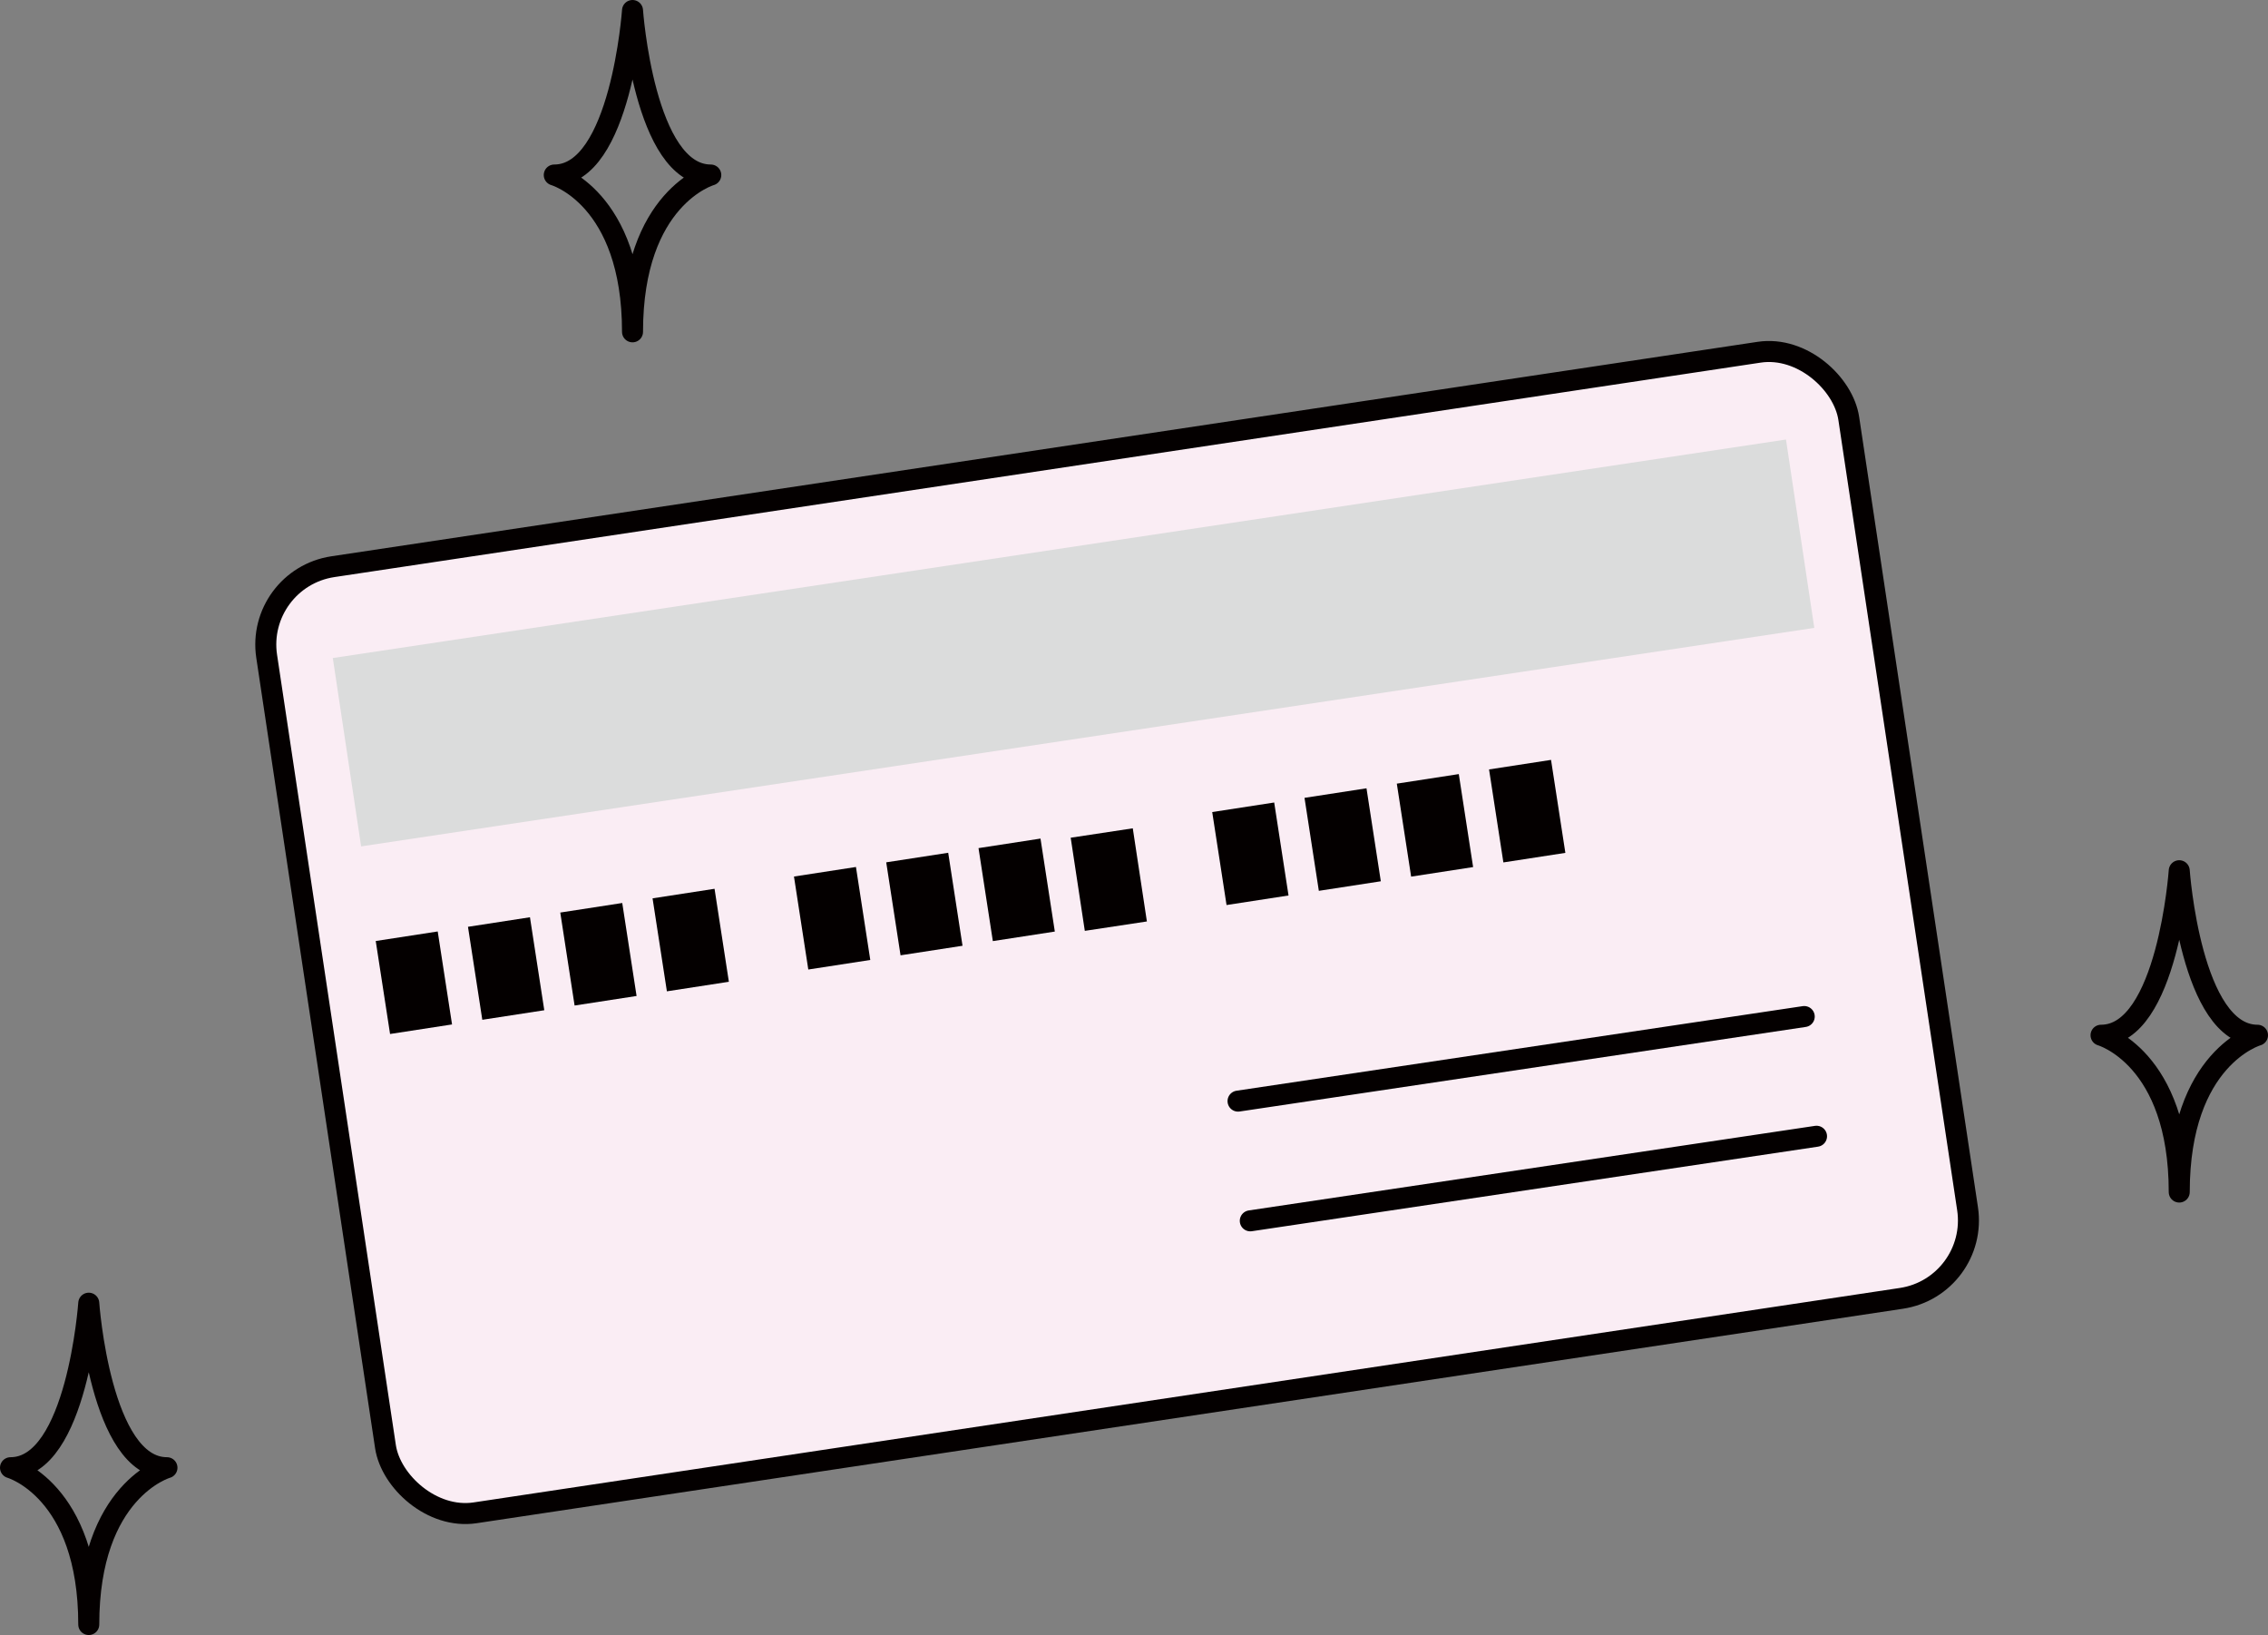
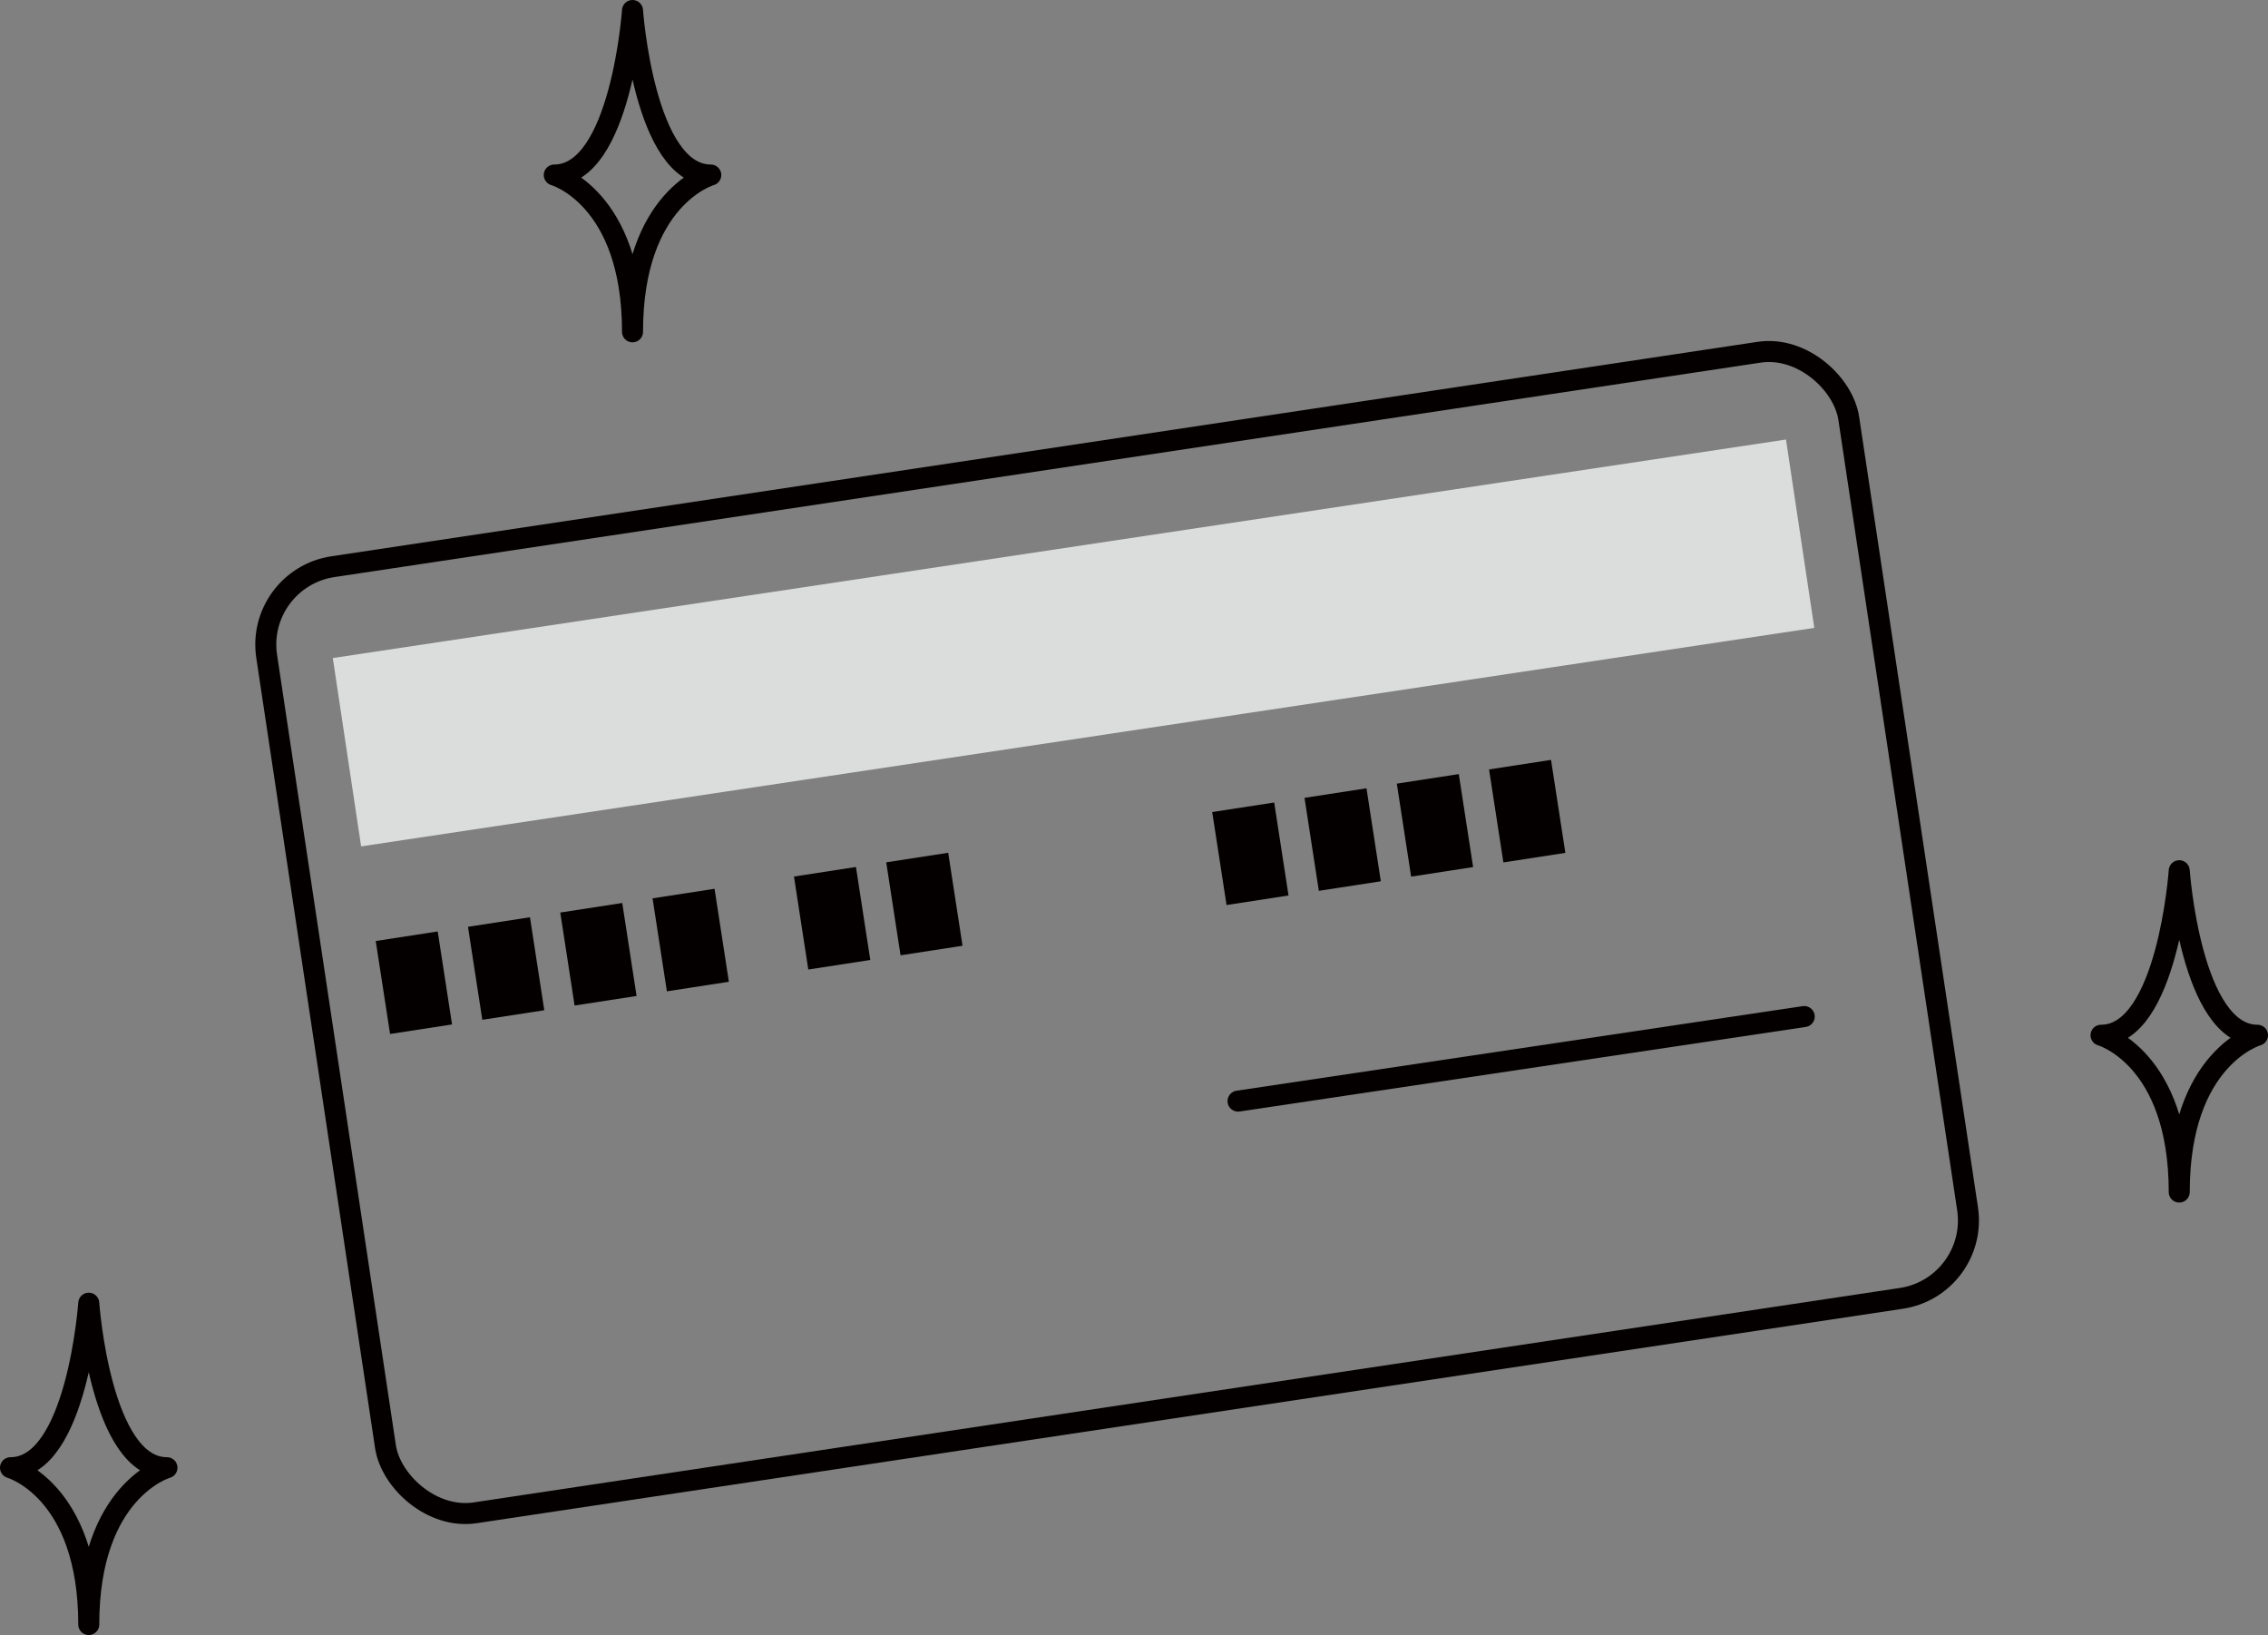
<svg xmlns="http://www.w3.org/2000/svg" viewBox="0 0 431.82 311.26">
  <rect x="0" y="0" width="431.82" height="311.26" fill="#808080" stroke="none" />
  <defs>
    <style>.cls-1{fill:#faedf4;}.cls-2{fill:none;}.cls-2,.cls-4{stroke:#040000;stroke-linecap:round;stroke-linejoin:round;stroke-width:4px;}.cls-3{fill:#dbdcdc;}.cls-4{fill:#fff;}.cls-5{fill:#040000;}</style>
  </defs>
  <title>about_img3</title>
  <g id="レイヤー_2" data-name="レイヤー 2">
    <g id="レイヤー_1-2" data-name="レイヤー 1">
-       <rect class="cls-1" x="60.39" y="86.46" width="304.61" height="182.14" rx="15" transform="translate(-24.03 33.59) rotate(-8.55)" />
      <rect class="cls-2" x="60.39" y="86.46" width="304.61" height="182.14" rx="15" transform="translate(-24.03 33.59) rotate(-8.55)" />
      <rect class="cls-3" x="64.51" y="104.27" width="279.79" height="36.26" transform="translate(-15.93 31.75) rotate(-8.55)" />
      <line class="cls-4" x1="235.72" y1="209.62" x2="343.52" y2="193.52" />
-       <line class="cls-4" x1="238.05" y1="232.41" x2="345.86" y2="216.31" />
      <rect class="cls-5" x="72.83" y="178.13" width="11.94" height="17.91" transform="translate(-27.57 14.18) rotate(-8.76)" />
      <rect class="cls-5" x="90.4" y="175.42" width="11.94" height="17.91" transform="translate(-26.96 16.83) rotate(-8.76)" />
      <rect class="cls-5" x="107.97" y="172.71" width="11.94" height="17.91" transform="translate(-26.34 19.47) rotate(-8.76)" />
      <rect class="cls-5" x="125.54" y="170" width="11.94" height="17.91" transform="translate(-25.72 22.12) rotate(-8.76)" />
      <rect class="cls-5" x="152.46" y="165.85" width="11.94" height="17.91" transform="translate(-24.77 26.17) rotate(-8.76)" />
      <rect class="cls-5" x="170.03" y="163.15" width="11.94" height="17.91" transform="translate(-24.16 28.81) rotate(-8.76)" />
-       <rect class="cls-5" x="187.6" y="160.44" width="11.94" height="17.91" transform="translate(-23.54 31.46) rotate(-8.76)" />
-       <rect class="cls-5" x="205.17" y="157.73" width="11.94" height="17.91" transform="matrix(0.99, -0.15, 0.15, 0.99, -22.92, 34.1)" />
      <rect class="cls-5" x="232.1" y="153.58" width="11.94" height="17.91" transform="translate(-21.98 38.15) rotate(-8.76)" />
      <rect class="cls-5" x="249.67" y="150.87" width="11.94" height="17.91" transform="translate(-21.36 40.8) rotate(-8.76)" />
      <rect class="cls-5" x="267.24" y="148.17" width="11.94" height="17.91" transform="translate(-20.74 43.44) rotate(-8.76)" />
      <rect class="cls-5" x="284.81" y="145.46" width="11.94" height="17.91" transform="translate(-20.13 46.09) rotate(-8.76)" />
      <path class="cls-2" d="M120.43,2s-2.21,31.32-14.9,31.32c0,0,14.9,4.21,14.9,29.85,0-25.64,14.9-29.85,14.9-29.85C122.63,33.32,120.43,2,120.43,2Z" />
      <path class="cls-2" d="M414.92,165.76s-2.2,31.32-14.89,31.32c0,0,14.89,4.21,14.89,29.85,0-25.64,14.9-29.85,14.9-29.85C417.13,197.08,414.92,165.76,414.92,165.76Z" />
      <path class="cls-2" d="M16.9,248.09S14.69,279.41,2,279.41c0,0,14.9,4.21,14.9,29.85,0-25.64,14.89-29.85,14.89-29.85C19.1,279.41,16.9,248.09,16.9,248.09Z" />
    </g>
  </g>
</svg>